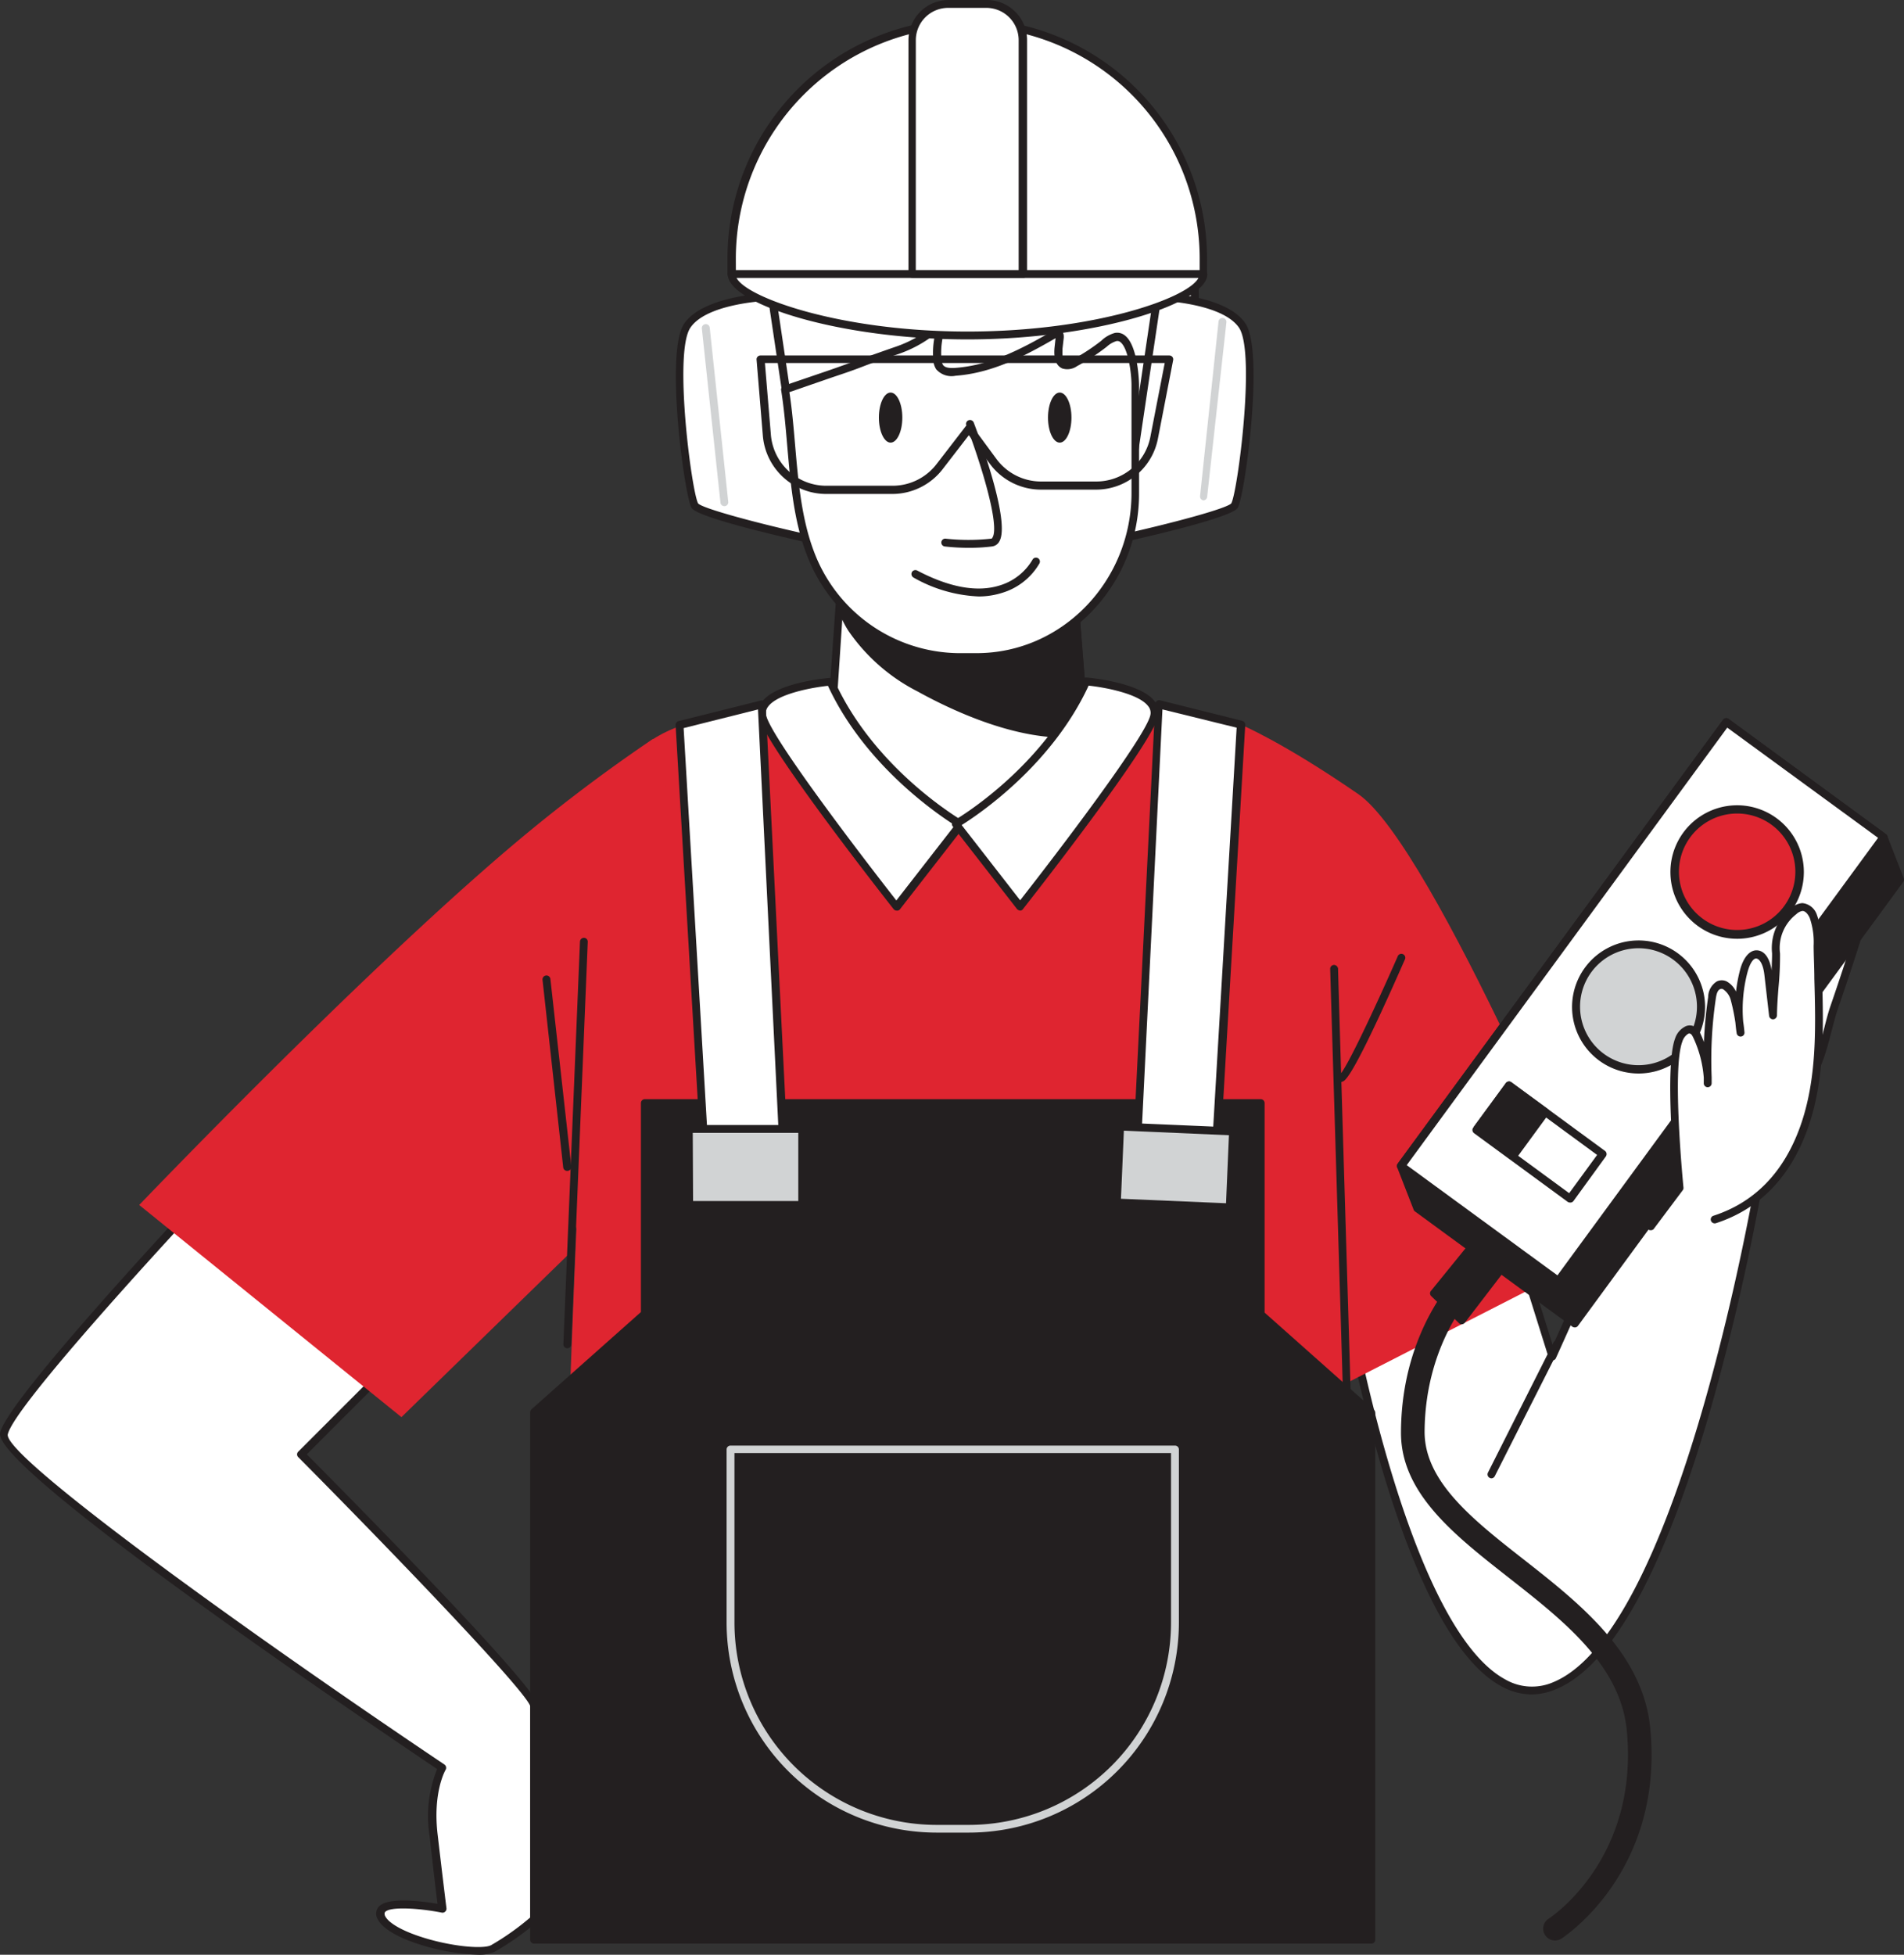
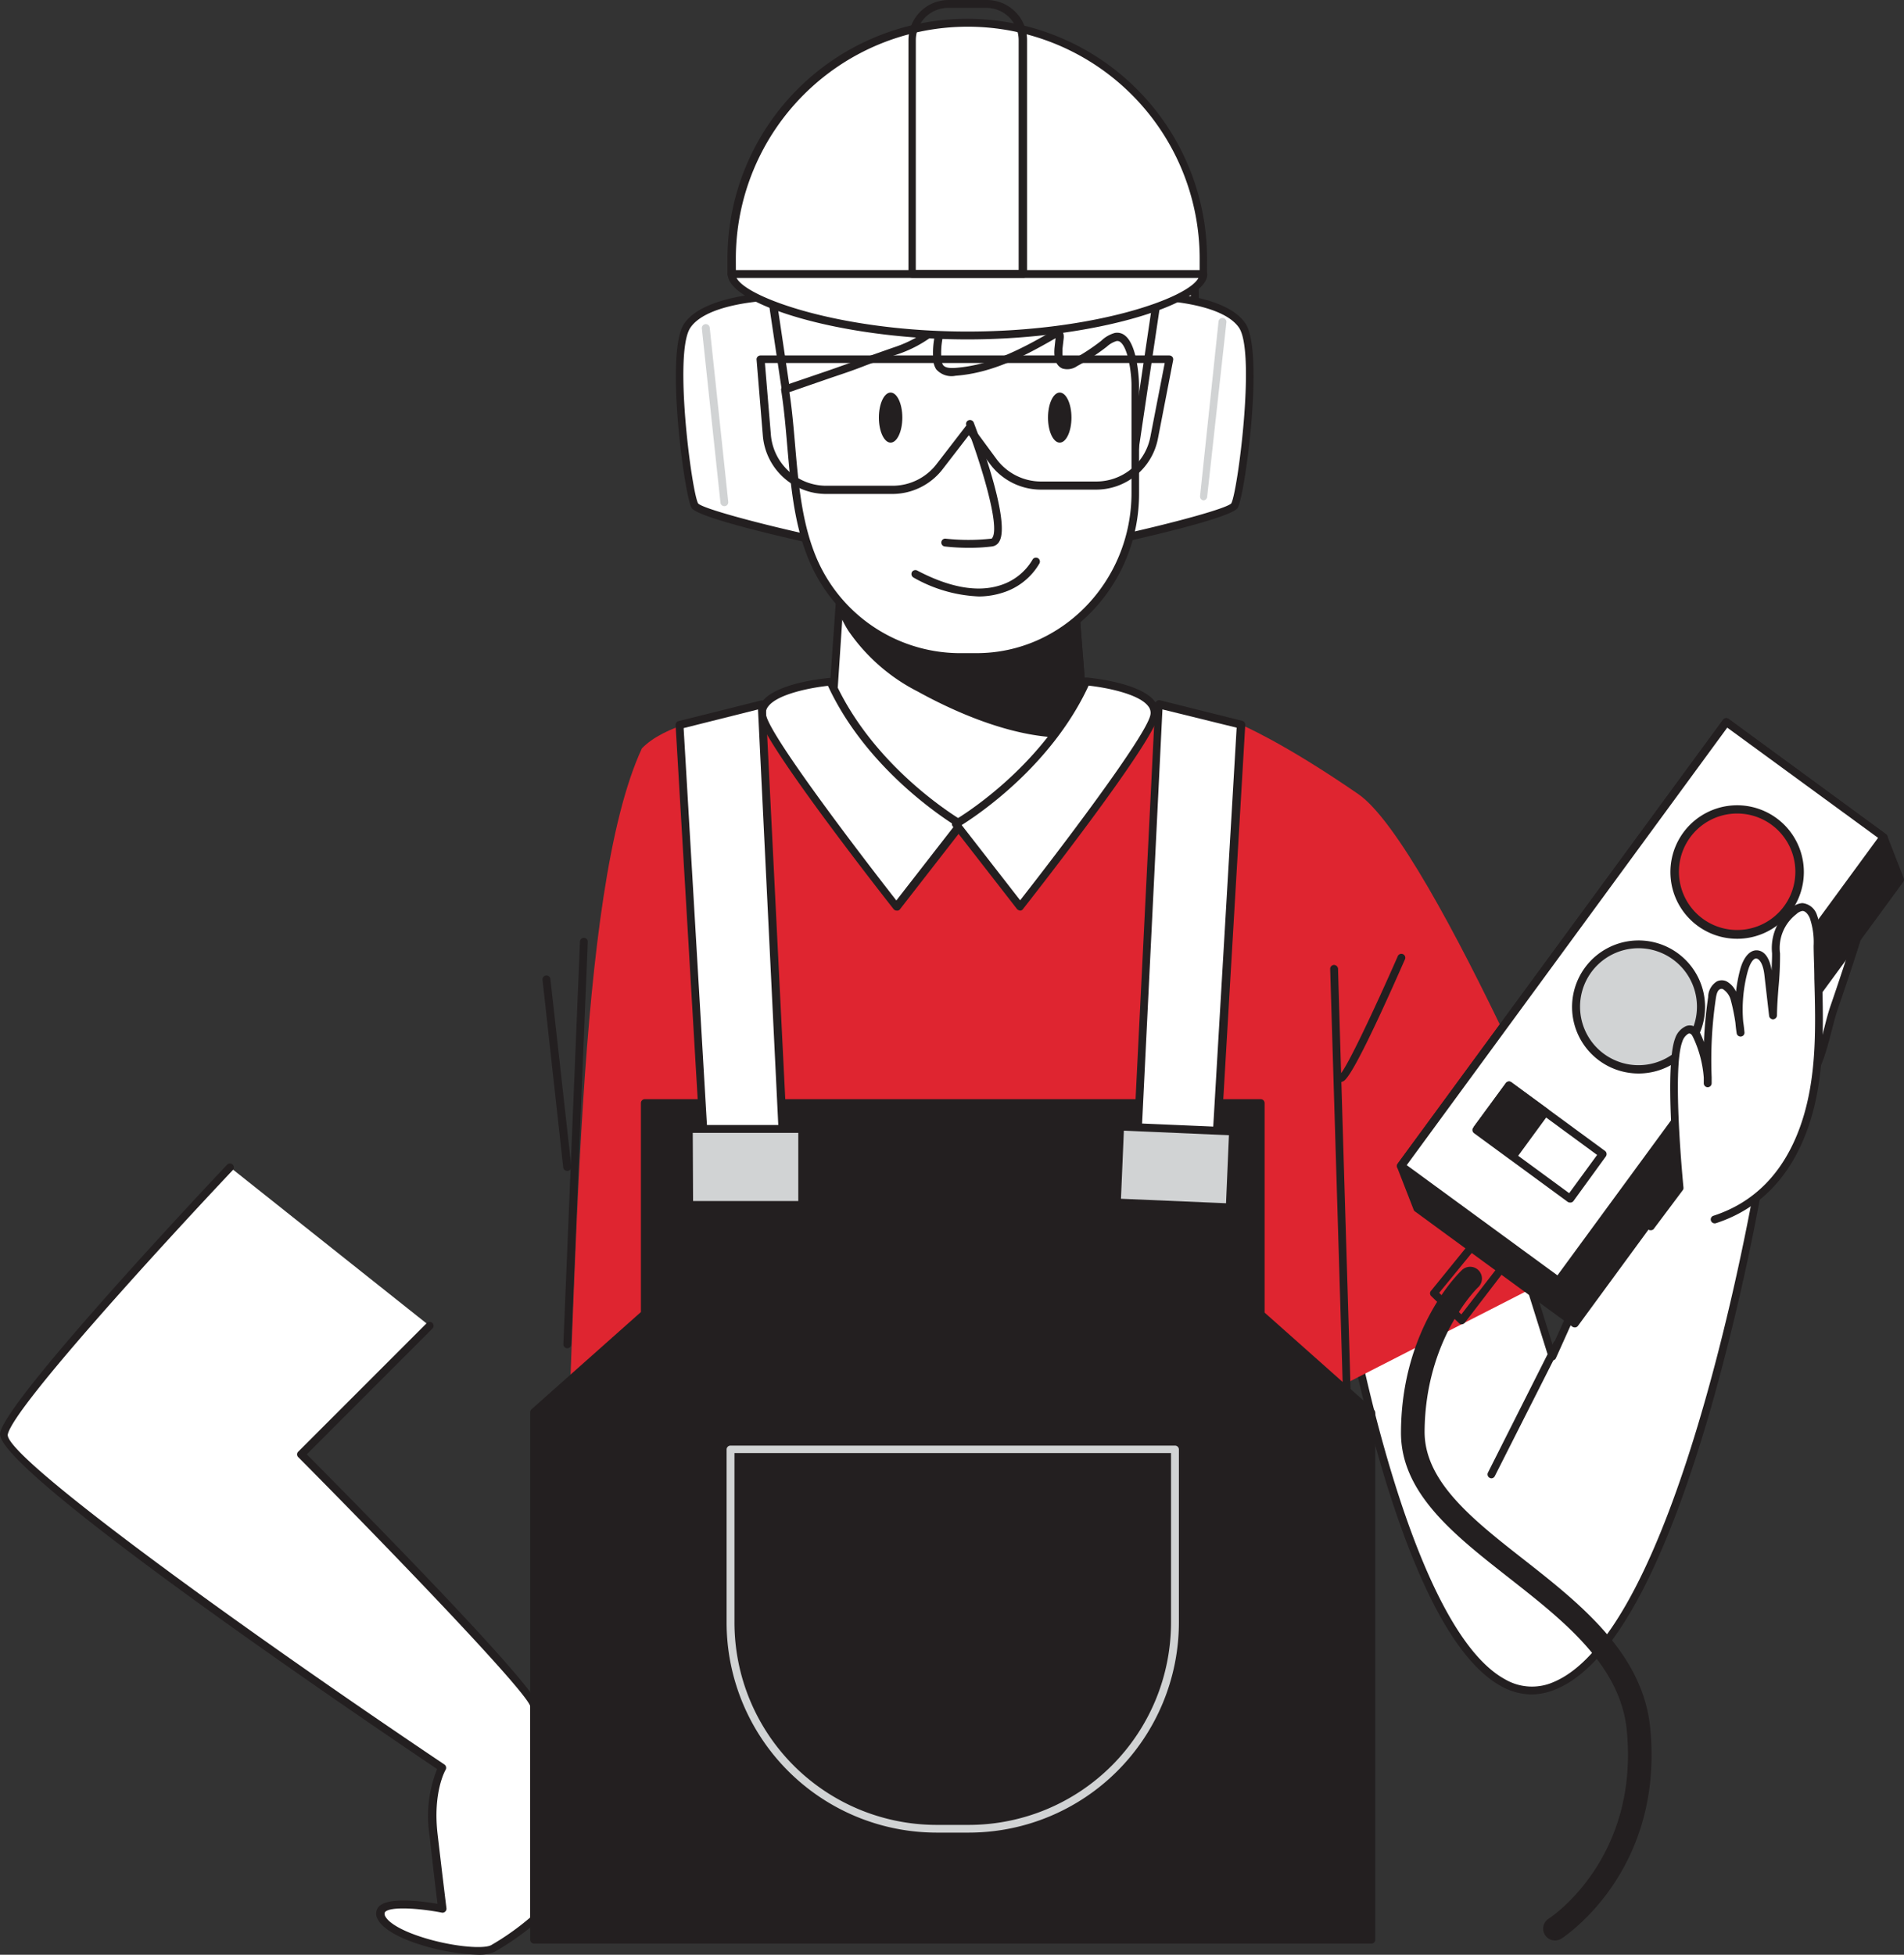
<svg xmlns="http://www.w3.org/2000/svg" width="273.943" height="281.136" viewBox="0 0 273.943 281.136">
  <rect x="0" y="0" width="273.943" height="281.136" fill="#333333" stroke="none" />
  <title>Factory Worker Illustration</title>
  <g id="_361_factory_worker_flatline" data-name="#361_factory_worker_flatline" transform="translate(-79.067 -25.89)">
    <path id="Path_100" data-name="Path 100" d="M316.625,144.441c.249-.793.294-1.97-.521-2.14a1.348,1.348,0,0,0-.8.147c-4.167,1.744-6.183,6.386-7.813,10.61-1.2,3.125-2.446,6.466-2.265,9.874.091,2.163,1.732,5.243,4.065,2.808,1.993-2.095,2.808-7.507,3.748-10.248Q314.881,149.99,316.625,144.441Z" transform="translate(29.926 15.404)" fill="#fff" />
    <path id="Path_101" data-name="Path 101" d="M307.648,167.268a1.846,1.846,0,0,1-.7-.136c-1.381-.521-2.2-2.5-2.265-4.11-.147-3.623,1.234-7.213,2.344-10.1,1.755-4.529,3.816-9.127,8.13-10.927a1.834,1.834,0,0,1,1.132-.181,1.279,1.279,0,0,1,.883.634,3.034,3.034,0,0,1,.068,2.265h0c-1.132,3.691-2.389,7.417-3.646,11.074-.26.759-.521,1.755-.793,2.808-.725,2.831-1.551,6.035-3.08,7.632a2.876,2.876,0,0,1-2.072,1.042ZM316,142.911a1.042,1.042,0,0,0-.408.125c-3.907,1.631-5.854,5.979-7.507,10.293-1.076,2.786-2.412,6.262-2.265,9.648.057,1.234.679,2.774,1.529,3.1.453.17.974-.057,1.563-.668,1.314-1.381,2.14-4.529,2.8-7.122.283-1.132.544-2.106.815-2.91,1.257-3.646,2.48-7.36,3.635-11.04a1.981,1.981,0,0,0,0-1.325.17.17,0,0,0-.136-.091Zm.691,1.6Z" transform="translate(29.855 15.338)" fill="#231f20" />
    <path id="Path_102" data-name="Path 102" d="M112.053,174.11s-31.524,33.325-32.532,38.375,63.06,48.045,63.06,48.045-2,3.25-1.246,9.749,1.246,10.508,1.246,10.508-10.259-1.993-8.753,1.257,13.509,5.752,16.011,4.529a39.711,39.711,0,0,0,6.013-4.258V251.743c0-2.5-33.562-36.235-33.562-36.235l18.548-18.525" transform="translate(0.059 19.615)" fill="#fff" />
    <path id="Path_103" data-name="Path 103" d="M147.735,287.458a31.037,31.037,0,0,1-9.059-1.721c-2-.7-4.529-1.88-5.277-3.4a1.529,1.529,0,0,1,.1-1.7c1.212-1.551,6.341-.861,8.515-.487-.181-1.449-.6-4.914-1.132-9.749a18.118,18.118,0,0,1,1.076-9.636c-11.64-7.836-63.886-43.289-62.879-48.339s31.388-37.243,32.679-38.6a.566.566,0,0,1,.827.77c-8.742,9.24-31.592,34.072-32.4,38.046-.521,3.069,31.977,26.746,62.822,47.468a.577.577,0,0,1,.17.77s-1.891,3.193-1.132,9.4c.759,6.5,1.257,10.5,1.257,10.5a.566.566,0,0,1-.181.487.555.555,0,0,1-.487.147c-3.4-.668-7.541-.895-8.175-.068,0,0-.136.159,0,.521.43.929,2.117,1.97,4.62,2.842,4.371,1.529,9.387,2.016,10.633,1.393a37.367,37.367,0,0,0,5.662-4.008V251.778c-.419-2.072-20.71-23.1-33.393-35.872a.544.544,0,0,1,0-.793l18.536-18.536a.568.568,0,0,1,.8.8L123.209,215.5c8.334,8.4,33.325,33.778,33.325,36.235v30.573a.555.555,0,0,1-.192.43,38.951,38.951,0,0,1-6.137,4.326A5.661,5.661,0,0,1,147.735,287.458Z" transform="translate(0 19.557)" fill="#231f20" />
    <path id="Path_104" data-name="Path 104" d="M250.35,196.477s10.825,61.973,29.769,54.046,29.78-74.61,29.78-74.61l-18.876,2.265-11.267,25.036-13.4-42.734Z" transform="translate(22.667 17.811)" fill="#fff" />
    <path id="Path_105" data-name="Path 105" d="M276.881,251.851a9.127,9.127,0,0,1-4.45-1.2c-6.058-3.329-11.7-13.441-16.77-30.075a228.458,228.458,0,0,1-5.809-23.938.645.645,0,0,1,0-.328l16.023-36.031a.544.544,0,0,1,.555-.328.589.589,0,0,1,.51.385l12.943,41.319,10.655-23.677a.555.555,0,0,1,.453-.328l18.876-2.265a.6.6,0,0,1,.476.17.566.566,0,0,1,.147.487,337.492,337.492,0,0,1-7.8,34.412c-6.794,23.62-14.29,37.288-22.318,40.628A9.183,9.183,0,0,1,276.881,251.851ZM251,196.615c.555,3.046,8.526,45.667,21.979,53.039a7.688,7.688,0,0,0,7,.419c17.37-7.236,28.048-66.117,29.3-73.432l-17.812,2.095-11.131,24.73a.543.543,0,0,1-.543.34.555.555,0,0,1-.51-.4l-12.943-41.3Z" transform="translate(22.598 17.741)" fill="#231f20" />
    <path id="Path_106" data-name="Path 106" d="M236.75,117.94s5.979,2.468,16.872,9.976,35.1,65.925,35.1,65.925l-42.632,21.775-1.2-27.4Z" transform="translate(20.867 12.181)" fill="#df2530" />
    <path id="Path_107" data-name="Path 107" d="M262.25,239.77c.974-43.821,1.631-106.236-14.086-121.443,0,0-73.817-9.353-86.193,3.4-9.568,20.642-9.217,76.229-11.471,118.42Z" transform="translate(9.453 11.795)" fill="#df2530" />
    <path id="Path_108" data-name="Path 108" d="M235.713,87.334c-.43-.883,3.816-10.814,2.4-26.474s-30.165-21.152-40.538-19.839-20.71,11.957-22.839,22.307,2.4,28.943,2.4,28.943Z" transform="translate(12.585 1.978)" fill="#fff" />
    <path id="Path_109" data-name="Path 109" d="M177.192,92.912a.555.555,0,0,1-.544-.43c-.181-.759-4.529-18.831-2.4-29.192,2.265-10.995,12.943-21.424,23.326-22.749,7.111-.917,24.776,1.427,34.638,9.353,3.963,3.171,6.16,6.873,6.534,10.984a70.623,70.623,0,0,1-1.982,24.175,13.452,13.452,0,0,0-.442,2.174.5.5,0,0,1,0,.487.578.578,0,0,1-.464.249l-58.576,4.948Zm23.779-51.431a25.57,25.57,0,0,0-3.306.181c-9.772,1.257-20.224,11.471-22.352,21.854-1.891,9.206,1.608,25.274,2.265,28.229l57.613-4.869a12.491,12.491,0,0,1,.453-2.095A69.31,69.31,0,0,0,237.591,61c-.34-3.793-2.4-7.224-6.1-10.191-8.311-6.726-22.341-9.33-30.471-9.33Z" transform="translate(12.518 1.914)" fill="#231f20" />
    <path id="Path_110" data-name="Path 110" d="M184.45,125.088s7.417,10.678,20.473,10.678,16.872-6.239,16.872-6.239l-.555-6.975-1.28-16.192L218.748,91.22H188.934l-.985,12.376-2,.226Z" transform="translate(13.946 8.645)" fill="#fff" />
    <path id="Path_111" data-name="Path 111" d="M204.989,136.4c-13.2,0-20.869-10.814-20.937-10.927a.521.521,0,0,1-.1-.362l1.495-21.254a.544.544,0,0,1,.5-.521l1.54-.181.951-11.912A.577.577,0,0,1,189,90.72h29.814a.566.566,0,0,1,.566.521l3.046,38.3a.589.589,0,0,1-.091.34C222.178,130.159,218.2,136.4,204.989,136.4Zm-19.85-11.391c.974,1.3,8.153,10.282,19.9,10.282,11.437,0,15.615-4.926,16.294-5.832l-2.989-37.582H189.521l-.985,11.833a.555.555,0,0,1-.5.521l-1.529.17Z" transform="translate(13.879 8.579)" fill="#231f20" />
    <path id="Path_112" data-name="Path 112" d="M185.49,101.14a14.2,14.2,0,0,0,2,5.163,26.5,26.5,0,0,0,9.806,8.583c6.42,3.556,16.011,7.553,23.779,6.352l-1.28-16.192a73.783,73.783,0,0,1-17.189.113c-5.028-.442-10.191-.929-14.822-2.876C187.019,101.933,186.237,101.559,185.49,101.14Z" transform="translate(14.083 9.958)" fill="#231f20" />
    <path id="Path_113" data-name="Path 113" d="M218.2,122.085c-7.836,0-16.385-4.02-21.118-6.635a26.87,26.87,0,0,1-10-8.776A14.981,14.981,0,0,1,185,101.306a.566.566,0,0,1,.226-.566.555.555,0,0,1,.6,0c.679.374,1.427.736,2.265,1.132,4.609,1.936,9.942,2.412,14.641,2.82a72.367,72.367,0,0,0,17.064-.1.521.521,0,0,1,.43.113.555.555,0,0,1,.215.4l1.28,16.192a.566.566,0,0,1-.476.611,21,21,0,0,1-3.046.181Zm-31.83-19.8a13.589,13.589,0,0,0,1.676,3.782c1.925,3.114,5.152,5.933,9.591,8.391,5.107,2.831,14.8,7.36,22.93,6.364l-1.2-15.06a74.27,74.27,0,0,1-16.713,0c-4.79-.419-10.191-.895-15-2.91Z" transform="translate(14.017 9.894)" fill="#231f20" />
    <path id="Path_114" data-name="Path 114" d="M178.693,63.56s-9.568.238-12.2,4.178.192,24.583,1.132,25.9,16.238,4.722,16.238,4.722Z" transform="translate(11.426 4.985)" fill="#fff" />
    <path id="Path_115" data-name="Path 115" d="M183.928,98.986H183.8c-3.635-.815-15.592-3.556-16.577-4.937s-3.9-22.42-1.087-26.531,12.252-4.427,12.648-4.439a.555.555,0,0,1,.577.487l5.175,34.8a.6.6,0,0,1-.181.5.577.577,0,0,1-.43.125Zm-5.662-34.774c-1.97.113-9.138.747-11.244,3.907-2.435,3.657.226,23.779,1.132,25.262.657.713,8.051,2.718,15.094,4.3Z" transform="translate(11.365 4.921)" fill="#231f20" />
    <path id="Path_116" data-name="Path 116" d="M226.736,63.56s9.568.238,12.2,4.178-.181,24.583-1.132,25.9-16.249,4.722-16.249,4.722Z" transform="translate(18.856 4.985)" fill="#fff" />
    <path id="Path_117" data-name="Path 117" d="M221.626,98.989a.6.6,0,0,1-.385-.147.555.555,0,0,1-.17-.5l5.163-34.8a.555.555,0,0,1,.577-.487c.408,0,9.9.294,12.66,4.439s-.136,25.138-1.132,26.542-12.931,4.122-16.577,4.937Zm5.662-34.774-4.982,33.472c7.054-1.585,14.449-3.589,15.117-4.314.883-1.415,3.544-21.594,1.132-25.251C236.425,64.962,229.246,64.328,227.287,64.215Z" transform="translate(18.791 4.919)" fill="#231f20" />
    <path id="Path_118" data-name="Path 118" d="M203.721,114.98h2.661c12.614,0,22.851-10.576,22.851-23.621V75.88c0-1.585-.521-7.315-2.82-6.907a4.1,4.1,0,0,0-1.71.962,29.259,29.259,0,0,1-4.144,2.752,1.914,1.914,0,0,1-1.619.306c-.815-.34-.849-1.506-.747-2.412l.159-1.461c0-.306,0-.725-.306-.759-4.631,2.695-9.308,5.243-14.72,5.662a2.412,2.412,0,0,1-2.265-.691,2.265,2.265,0,0,1-.328-1.223,11.618,11.618,0,0,1,.883-5.3,17.642,17.642,0,0,1-6.669,4.122c-3.4,1.132-6.511,2.344-9.874,3.488l-6.262,2.14c1.212,7.609.849,16.249,3.646,23.541a23.054,23.054,0,0,0,21.265,14.879Z" transform="translate(13.199 5.415)" fill="#fff" />
    <path id="Path_119" data-name="Path 119" d="M206.448,115.62h-2.661A23.609,23.609,0,0,1,182,100.311c-1.88-4.9-2.344-10.406-2.808-15.728-.226-2.638-.464-5.379-.872-7.926a.566.566,0,0,1,.374-.623l6.273-2.14c1.619-.555,3.193-1.132,4.767-1.687s3.4-1.212,5.107-1.8a17.042,17.042,0,0,0,6.454-4,.566.566,0,0,1,.713-.068.555.555,0,0,1,.2.691,11.017,11.017,0,0,0-.838,5.05,1.982,1.982,0,0,0,.226.94c.249.374.827.51,1.778.442,5.175-.385,9.6-2.752,14.449-5.56a.544.544,0,0,1,.351-.079c.566.068.883.634.8,1.393l-.17,1.461c0,.476-.125,1.608.408,1.823a1.506,1.506,0,0,0,1.132-.283,30.166,30.166,0,0,0,4.031-2.65,4.529,4.529,0,0,1,1.959-1.132,1.789,1.789,0,0,1,1.517.419c1.88,1.574,1.97,6.987,1.97,7.043V91.434C229.865,104.773,219.357,115.62,206.448,115.62ZM179.51,76.951c.374,2.446.6,5.039.815,7.541.453,5.243.917,10.655,2.729,15.411a22.477,22.477,0,0,0,20.733,14.584h2.661c12.286,0,22.284-10.338,22.284-23.054V75.955c0-1.7-.464-5.254-1.563-6.171a.7.7,0,0,0-.589-.181,3.533,3.533,0,0,0-1.393.8,30.967,30.967,0,0,1-4.292,2.808,2.446,2.446,0,0,1-2.106.34c-.634-.272-1.325-1-1.132-3.012l.147-1.347c-4.6,2.661-9.183,5.016-14.381,5.4a2.921,2.921,0,0,1-2.8-.94,2.842,2.842,0,0,1-.419-1.495,11.8,11.8,0,0,1,.283-3.567,18.015,18.015,0,0,1-5.322,2.887c-1.732.577-3.4,1.132-5.084,1.789s-3.159,1.132-4.79,1.687Z" transform="translate(13.134 5.34)" fill="#231f20" />
    <path id="Path_120" data-name="Path 120" d="M202.676,97.618a30.378,30.378,0,0,1-3.488-.192.565.565,0,1,1,.136-1.121,29.9,29.9,0,0,0,6.488,0c.068,0,.147,0,.226-.17,1.076-1.789-1.744-10.848-3.771-16.136a.555.555,0,0,1,.328-.725.578.578,0,0,1,.736.317c.555,1.461,5.39,14.267,3.68,17.121a1.37,1.37,0,0,1-1.064.713,25.659,25.659,0,0,1-3.272.193Z" transform="translate(15.83 7.06)" fill="#231f20" />
    <path id="Path_121" data-name="Path 121" d="M204.539,102.3a20.643,20.643,0,0,1-9.364-2.718.589.589,0,0,1-.238-.77.577.577,0,0,1,.77-.238c4.677,2.457,8.7,3.171,11.957,2.117a8.209,8.209,0,0,0,4.62-3.657.567.567,0,0,1,1.019.5,9.274,9.274,0,0,1-5.3,4.224,11.21,11.21,0,0,1-3.465.544Z" transform="translate(15.326 9.373)" fill="#231f20" />
    <path id="Path_122" data-name="Path 122" d="M194.779,90.958h-9.614a9.138,9.138,0,0,1-9.059-8.334L175.2,71.651a.521.521,0,0,1,.147-.43.544.544,0,0,1,.408-.181H234.58a.558.558,0,0,1,.555.679L232.95,82.975a9.059,9.059,0,0,1-8.923,7.36H216.1a9.138,9.138,0,0,1-7.326-3.7l-3.035-4.122-3.782,4.9A9.149,9.149,0,0,1,194.779,90.958ZM176.4,72.127l.861,10.35a7.994,7.994,0,0,0,7.926,7.3h9.591a7.983,7.983,0,0,0,6.307-3.1l4.235-5.492a.555.555,0,0,1,.464-.215.532.532,0,0,1,.442.226l3.488,4.733a7.983,7.983,0,0,0,6.409,3.238h7.926a7.926,7.926,0,0,0,7.813-6.443l2.061-10.6Z" transform="translate(12.721 5.975)" fill="#231f20" />
    <path id="Path_123" data-name="Path 123" d="M239.94,61.051c0,3.51-15.2,8.787-33.97,8.787S172,64.562,172,61.051a187.763,187.763,0,0,1,67.861,0Z" transform="translate(12.298 4.244)" fill="#fff" />
    <path id="Path_124" data-name="Path 124" d="M206.031,70.521c-18.57,0-34.491-5.141-34.491-9.353a.566.566,0,0,1,.453-.555,188.33,188.33,0,0,1,68.087,0,.566.566,0,0,1,.453.555C240.511,65.323,224.59,70.521,206.031,70.521Zm-33.257-8.9c1.313,2.842,14.936,7.768,33.257,7.768s31.932-4.869,33.257-7.768a187.186,187.186,0,0,0-66.513,0Z" transform="translate(12.237 4.184)" fill="#231f20" />
    <path id="Path_125" data-name="Path 125" d="M205.97,28.79h0a33.97,33.97,0,0,1,33.97,33.97v2.2H172V62.715A33.97,33.97,0,0,1,205.97,28.79Z" transform="translate(12.298 0.384)" fill="#fff" />
    <path id="Path_126" data-name="Path 126" d="M240.006,65.545h-67.94a.566.566,0,0,1-.566-.566v-2.2a34.5,34.5,0,1,1,69,0l-.006,2.2A.566.566,0,0,1,240.006,65.545Zm-67.295-1.132H239.44V62.782a33.367,33.367,0,1,0-66.734,0Z" transform="translate(12.232 0.316)" fill="#231f20" />
-     <path id="Path_127" data-name="Path 127" d="M200.159,26.34h5.514a5.209,5.209,0,0,1,5.209,5.209V65.236H194.95V31.56a5.209,5.209,0,0,1,5.209-5.22Z" transform="translate(15.335 0.06)" fill="#fff" />
    <path id="Path_128" data-name="Path 128" d="M210.919,65.861H195.066a.566.566,0,0,1-.566-.566V31.676a5.775,5.775,0,0,1,5.775-5.786h5.514a5.786,5.786,0,0,1,5.775,5.786V65.3a.566.566,0,0,1-.645.566Zm-15.366-1.132h14.8V31.676a4.654,4.654,0,0,0-4.643-4.654H200.2a4.654,4.654,0,0,0-4.643,4.654Z" transform="translate(15.276)" fill="#231f20" />
    <ellipse id="Ellipse_11" data-name="Ellipse 11" cx="1.687" cy="3.601" rx="1.687" ry="3.601" transform="translate(205.518 82.348)" fill="#231f20" />
    <ellipse id="Ellipse_12" data-name="Ellipse 12" cx="1.687" cy="3.601" rx="1.687" ry="3.601" transform="translate(229.852 82.348)" fill="#231f20" />
    <path id="Path_129" data-name="Path 129" d="M185.73,112.44s-10.621.94-9.795,4.937,19.25,27.459,19.25,27.459l9.251-11.878S191.641,125.632,185.73,112.44Z" transform="translate(12.813 11.454)" fill="#fff" />
    <path id="Path_130" data-name="Path 130" d="M195.325,145.461a.578.578,0,0,1-.442-.215c-.759-.962-18.57-23.609-19.4-27.7a2.6,2.6,0,0,1,.5-2.151c2.049-2.752,9.478-3.4,9.795-3.4a.555.555,0,0,1,.566.328c5.764,12.863,18.389,20.178,18.514,20.246a.532.532,0,0,1,.272.385.543.543,0,0,1-.1.453l-9.251,11.89A.51.51,0,0,1,195.325,145.461Zm-9.885-32.328c-2.265.238-7.224,1.132-8.594,2.967a1.483,1.483,0,0,0-.306,1.246c.634,3.091,13.339,19.759,18.74,26.655l8.413-10.814C201.168,131.578,190.717,124.524,185.44,113.133Z" transform="translate(12.752 11.395)" fill="#231f20" />
    <path id="Path_131" data-name="Path 131" d="M219.266,112.44s10.61.94,9.795,4.937-19.25,27.459-19.25,27.459l-9.251-11.878S213.355,125.632,219.266,112.44Z" transform="translate(16.078 11.454)" fill="#fff" />
    <path id="Path_132" data-name="Path 132" d="M209.837,145.468a.77.77,0,0,1-.442-.215l-9.251-11.89a.544.544,0,0,1-.113-.453.6.6,0,0,1,.272-.385c.136-.068,12.75-7.383,18.514-20.246a.532.532,0,0,1,.566-.328c.317,0,7.745.7,9.795,3.4a2.57,2.57,0,0,1,.51,2.151c-.838,4.088-18.65,26.734-19.408,27.7a.555.555,0,0,1-.442.272Zm-8.413-12.3,8.413,10.814c5.413-6.9,18.117-23.564,18.74-26.655a1.483,1.483,0,0,0-.306-1.246c-1.359-1.834-6.33-2.729-8.583-2.967-5.277,11.414-15.739,18.468-18.265,20.054Z" transform="translate(16.006 11.388)" fill="#231f20" />
    <path id="Path_133" data-name="Path 133" d="M251.467,196.362V165.97H162.862v30.392L146.93,210.5v75.821H267.388V210.5Z" transform="translate(8.981 18.538)" fill="#231f20" />
    <path id="Path_134" data-name="Path 134" d="M267.454,286.954H147a.566.566,0,0,1-.566-.566V210.522a.566.566,0,0,1,.193-.419l15.739-13.984V166.066a.566.566,0,0,1,.566-.566h88.605a.566.566,0,0,1,.566.566V196.2l15.739,13.984a.589.589,0,0,1,.181.419v75.866A.566.566,0,0,1,267.454,286.954Zm-119.892-1.132H266.888V210.827L251.16,196.843a.566.566,0,0,1-.193-.419V166.6H163.494v29.826a.6.6,0,0,1-.193.419l-15.739,13.984Z" transform="translate(8.914 18.475)" fill="#231f20" />
    <path id="Path_135" data-name="Path 135" d="M169.249,183.679h11.346l-3.363-68.359-11.822,2.967Z" transform="translate(11.426 11.835)" fill="#fff" />
    <path id="Path_136" data-name="Path 136" d="M180.661,184.307H169.338a.566.566,0,0,1-.566-.532l-3.861-65.358a.566.566,0,0,1,.43-.589l11.822-2.955a.555.555,0,0,1,.7.521l3.4,68.359a.645.645,0,0,1-.159.419.577.577,0,0,1-.442.136Zm-10.814-1.132h10.191l-3.272-67.023-10.7,2.684Z" transform="translate(11.36 11.773)" fill="#231f20" />
    <path id="Path_137" data-name="Path 137" d="M234.675,183.679H223.34l3.352-68.359,11.833,2.967Z" transform="translate(19.092 11.835)" fill="#fff" />
    <path id="Path_138" data-name="Path 138" d="M234.74,184.311H223.416a.543.543,0,0,1-.566-.589l3.4-68.359a.578.578,0,0,1,.226-.43.544.544,0,0,1,.476-.091l11.833,2.955a.566.566,0,0,1,.419.589l-3.839,65.392a.566.566,0,0,1-.623.532Zm-10.746-1.132h10.191l3.782-64.4-10.678-2.627Z" transform="translate(19.027 11.769)" fill="#231f20" />
    <rect id="Rectangle_52" data-name="Rectangle 52" width="16.26" height="10.927" transform="translate(178.172 188.256)" fill="#d1d3d4" />
    <path id="Path_139" data-name="Path 139" d="M182.973,180.851H166.656a.577.577,0,0,1-.566-.566V169.346a.577.577,0,0,1,.566-.566h16.317a.577.577,0,0,1,.566.566v10.938A.577.577,0,0,1,182.973,180.851Zm-15.705-1.132h15.139v-9.806H167.222Z" transform="translate(11.516 18.909)" fill="#231f20" />
    <rect id="Rectangle_53" data-name="Rectangle 53" width="16.26" height="10.927" transform="translate(240.222 187.922) rotate(2.47)" fill="#d1d3d4" />
    <path id="Path_140" data-name="Path 140" d="M237.29,181.23h0l-16.226-.7a.521.521,0,0,1-.385-.181.611.611,0,0,1-.159-.408L221,169.024a.589.589,0,0,1,.181-.4.555.555,0,0,1,.408-.147l16.249.7a.566.566,0,0,1,.544.589l-.476,10.916a.566.566,0,0,1-.611.544Zm-15.66-1.8,15.117.645.419-9.783-15.117-.657Z" transform="translate(18.719 18.87)" fill="#231f20" />
    <path id="Path_141" data-name="Path 141" d="M206.255,265.166H201.6a30.245,30.245,0,0,1-30.211-30.188V210.066a.566.566,0,0,1,.566-.566H235.9a.566.566,0,0,1,.566.566v24.911A30.245,30.245,0,0,1,206.255,265.166Zm-33.732-54.59v24.4A29.112,29.112,0,0,0,201.6,264.056h4.654a29.112,29.112,0,0,0,29.078-29.078v-24.4Z" transform="translate(12.218 24.298)" fill="#d1d3d4" />
-     <path id="Path_142" data-name="Path 142" d="M170.7,119.73a236.093,236.093,0,0,0-19.646,14.822c-17.234,14.483-41.194,38.613-54.3,52.223l37.729,30.516L158.4,194S178.707,130.736,170.7,119.73Z" transform="translate(2.341 12.418)" fill="#df2530" />
    <path id="Path_143" data-name="Path 143" d="M326.511,134.176l-22.6-16.566-46.8,63.841,2.355,6.081L282.078,204.1l46.8-63.83Z" transform="translate(23.561 12.138)" fill="#231f20" />
    <path id="Path_144" data-name="Path 144" d="M282.15,204.731a.6.6,0,0,1-.34-.1l-22.647-16.577a.465.465,0,0,1-.193-.249l-2.367-6.081a.578.578,0,0,1,.068-.544l46.811-63.841a.612.612,0,0,1,.374-.226.6.6,0,0,1,.419.1l22.647,16.577a.464.464,0,0,1,.193.249l2.367,6.081a.577.577,0,0,1-.068.544l-46.8,63.841a.566.566,0,0,1-.374.226Zm-22.137-17.54,22.013,16.136L328.3,140.2l-2.2-5.662L304.095,118.4l-46.279,63.128Z" transform="translate(23.489 12.071)" fill="#231f20" />
    <rect id="Rectangle_54" data-name="Rectangle 54" width="28.025" height="79.162" transform="translate(327.499 129.735) rotate(36.24)" fill="#fff" />
    <path id="Path_145" data-name="Path 145" d="M279.783,198.65a.532.532,0,0,1-.34-.113L256.8,181.971a.577.577,0,0,1-.125-.793l46.811-63.841a.612.612,0,0,1,.374-.226.6.6,0,0,1,.419.1l22.647,16.577a.566.566,0,0,1,.125.793l-46.8,63.83a.566.566,0,0,1-.374.226Zm-21.809-17.257,21.684,15.853,46.131-62.924-21.7-15.853Z" transform="translate(23.49 12.071)" fill="#231f20" />
    <circle id="Ellipse_13" data-name="Ellipse 13" cx="9.013" cy="9.013" r="9.013" transform="translate(319.997 142.328)" fill="#df2530" />
    <path id="Path_146" data-name="Path 146" d="M300.9,147.374a9.6,9.6,0,1,1,1.483-.113,9.352,9.352,0,0,1-1.483.113Zm0-18.015a8.375,8.375,0,1,0,.034,0Z" transform="translate(28.087 13.535)" fill="#231f20" />
    <circle id="Ellipse_14" data-name="Ellipse 14" cx="9.013" cy="9.013" r="9.013" transform="translate(305.798 161.702)" fill="#d1d3d4" />
    <path id="Path_147" data-name="Path 147" d="M288.366,164.477a9.568,9.568,0,1,1,7.734-3.907,9.568,9.568,0,0,1-7.734,3.907Zm0-18.015a8.41,8.41,0,1,0,.023,0Z" transform="translate(26.434 15.807)" fill="#231f20" />
    <rect id="Rectangle_55" data-name="Rectangle 55" width="16.737" height="7.966" transform="translate(297.468 182.292) rotate(36.069)" fill="#fff" />
    <path id="Path_148" data-name="Path 148" d="M280.19,180.665a.566.566,0,0,1-.328-.1l-13.475-9.874a.577.577,0,0,1-.125-.793l4.7-6.409a.566.566,0,0,1,.374-.226.555.555,0,0,1,.419.1l13.475,9.874a.577.577,0,0,1,.125.793l-4.654,6.409a.566.566,0,0,1-.374.226Zm-12.671-10.553,12.558,9.206,4.02-5.5-12.558-9.206Z" transform="translate(24.759 18.178)" fill="#231f20" />
    <rect id="Rectangle_56" data-name="Rectangle 56" width="6.477" height="7.655" transform="translate(296.205 181.986) rotate(36.24)" fill="#231f20" />
    <path id="Path_149" data-name="Path 149" d="M272.1,174.392a.533.533,0,0,1-.34-.113l-5.22-3.827a.578.578,0,0,1-.125-.793l4.529-6.171a.566.566,0,0,1,.374-.226.555.555,0,0,1,.419.1l5.22,3.827a.566.566,0,0,1,.226.374.555.555,0,0,1-.1.419l-4.529,6.183a.577.577,0,0,1-.362.215Zm-4.427-4.529,4.3,3.159,3.861-5.265-4.314-3.159Z" transform="translate(24.779 18.178)" fill="#231f20" />
    <path id="Path_150" data-name="Path 150" d="M288.79,187l4.19-5.594s-1.71-17.11-.125-21.254c.317-.838,1.132-1.755,1.925-1.381a1.664,1.664,0,0,1,.7.883,16.917,16.917,0,0,1,1.6,6.794,60.356,60.356,0,0,1,.566-12.3c.1-.691.294-1.483.929-1.778,1.076-.476,2,.906,2.321,2.038a27.421,27.421,0,0,1,.872,4.79,21.787,21.787,0,0,1,.43-8.764c.906-3.476,3.114-3.2,3.522.362l.679,5.911c0-2.978.51-5.922.442-8.889a6.7,6.7,0,0,1,2.559-6.047,2.072,2.072,0,0,1,1.223-.589,1.936,1.936,0,0,1,1.585,1.37,11.222,11.222,0,0,1,.6,4.212c.091,8.866,1.019,17.914-1.993,26.248-2.9,8.051-8.153,11.6-12.8,13.1" transform="translate(27.754 15.258)" fill="#fff" />
    <path id="Path_151" data-name="Path 151" d="M288.856,187.649a.555.555,0,0,1-.34-.113.577.577,0,0,1-.113-.793l4.065-5.413c-.2-2.106-1.608-17.291-.068-21.3a2.944,2.944,0,0,1,1.495-1.71,1.438,1.438,0,0,1,1.2,0,2.265,2.265,0,0,1,.974,1.132c.17.362.317.725.464,1.132a61.806,61.806,0,0,1,.612-6.466,2.672,2.672,0,0,1,1.268-2.265,1.642,1.642,0,0,1,1.381,0,3.216,3.216,0,0,1,1.359,1.483,21.831,21.831,0,0,1,.566-3.069c.487-1.88,1.427-2.955,2.491-2.876s1.789,1.132,2.072,2.9c0-.827.068-1.653.057-2.48a7.3,7.3,0,0,1,2.752-6.488,2.65,2.65,0,0,1,1.6-.725,2.457,2.457,0,0,1,2.106,1.71,11.719,11.719,0,0,1,.645,4.427c0,1.551.057,3.114.1,4.665.193,7.281.4,14.811-2.129,21.786s-7,11.448-13.158,13.452a.577.577,0,0,1-.713-.374.555.555,0,0,1,.362-.7c5.9-1.914,10.089-6.205,12.456-12.761,2.446-6.794,2.265-14.188,2.061-21.367,0-1.563-.091-3.125-.1-4.688a10.722,10.722,0,0,0-.555-4c-.2-.464-.589-1.019-1.053-1.019h0a1.6,1.6,0,0,0-.872.453,6.137,6.137,0,0,0-2.355,5.662,47.645,47.645,0,0,1-.226,4.948c-.1,1.291-.2,2.638-.215,3.952a.578.578,0,0,1-.544.566.566.566,0,0,1-.589-.51l-.679-5.9c-.193-1.665-.759-2.265-1.132-2.333s-.917.51-1.314,2.038a20.948,20.948,0,0,0-.6,7.066c.079.5.136,1.008.181,1.506a.555.555,0,0,1-.487.611.566.566,0,0,1-.634-.476c-.079-.5-.136-1-.181-1.506a27.994,27.994,0,0,0-.645-3.171,2.706,2.706,0,0,0-1.132-1.653.464.464,0,0,0-.442,0c-.385.17-.521.8-.6,1.336a60.384,60.384,0,0,0-.6,11.323v.861a.577.577,0,0,1-.544.578.566.566,0,0,1-.589-.544v-.827a16.5,16.5,0,0,0-1.495-5.73c-.125-.26-.26-.521-.442-.6a.328.328,0,0,0-.283,0,2,2,0,0,0-.861,1.132c-1.529,3.975.147,20.824.159,20.993a.544.544,0,0,1-.113.4l-4.19,5.594A.577.577,0,0,1,288.856,187.649Z" transform="translate(27.688 15.18)" fill="#231f20" />
    <path id="Path_152" data-name="Path 152" d="M151.194,204.039h0a.566.566,0,0,1-.544-.589l2.389-57.9a.578.578,0,0,1,.589-.544.555.555,0,0,1,.532.589l-2.378,57.9a.566.566,0,0,1-.589.544Z" transform="translate(9.473 15.764)" fill="#231f20" />
    <path id="Path_153" data-name="Path 153" d="M250.639,216.141a.555.555,0,0,1-.555-.532c0-.747-1.925-63.886-2-66.57a.566.566,0,0,1,.544-.589.6.6,0,0,1,.589.555c0,.657,1.959,65.766,1.993,66.547a.555.555,0,0,1-.532.589Z" transform="translate(22.366 16.219)" fill="#231f20" />
    <path id="Path_154" data-name="Path 154" d="M268.647,215.978a.554.554,0,0,1-.26-.068.566.566,0,0,1-.249-.759l9.421-18.695a.555.555,0,0,1,.759-.249.566.566,0,0,1,.26.759l-9.455,18.695A.566.566,0,0,1,268.647,215.978Z" transform="translate(25.013 22.531)" fill="#231f20" />
    <path id="Path_155" data-name="Path 155" d="M249.641,165.463a.577.577,0,0,1-.226-1.132c.883-.77,4.892-9.24,8.255-16.894a.566.566,0,1,1,1.03.453c-4.982,11.323-7.983,17.268-8.911,17.506Z" transform="translate(22.482 16.032)" fill="#231f20" />
    <path id="Path_156" data-name="Path 156" d="M151.545,177.9a.577.577,0,0,1-.566-.5L148,150.4a.57.57,0,0,1,1.132-.125l3.012,26.995a.566.566,0,0,1-.51.623Z" transform="translate(9.122 16.394)" fill="#231f20" />
-     <path id="Path_157" data-name="Path 157" d="M267.761,183.07l-6.511,8.006,4.02,3.907,6.33-8.243Z" transform="translate(24.109 20.8)" fill="#231f20" />
    <path id="Path_158" data-name="Path 158" d="M265.333,195.626a.578.578,0,0,1-.4-.17l-4.008-3.907a.544.544,0,0,1,0-.759l6.5-8.006a.589.589,0,0,1,.408-.215.6.6,0,0,1,.43.159l3.827,3.669a.555.555,0,0,1,0,.759l-6.318,8.243a.589.589,0,0,1-.408.215Zm-3.25-4.529,3.193,3.1,5.662-7.338-3.023-2.887Z" transform="translate(24.046 20.734)" fill="#231f20" />
    <path id="Path_159" data-name="Path 159" d="M279.229,283.679a1.7,1.7,0,0,1-.917-3.125c.532-.34,13.033-8.742,11.255-27.1-.917-9.353-9.059-15.739-16.928-21.911S256.99,219.328,257.08,210.5c.091-14.913,8.379-22.873,8.73-23.2a1.7,1.7,0,1,1,2.333,2.469h0c-.079.079-7.587,7.36-7.666,20.744,0,7.168,6.907,12.614,14.256,18.366,8.04,6.307,17.155,13.452,18.208,24.255,1.993,20.473-12.184,29.894-12.784,30.279A1.766,1.766,0,0,1,279.229,283.679Z" transform="translate(23.557 21.298)" fill="#231f20" />
    <path id="Path_160" data-name="Path 160" d="M171.489,93.237a.566.566,0,0,1-.566-.5L168.25,67.714a.57.57,0,1,1,1.132-.125l2.661,25.025a.566.566,0,0,1-.5.623Z" transform="translate(11.802 5.451)" fill="#d1d3d4" />
    <path id="Path_161" data-name="Path 161" d="M232.06,92.52h0a.566.566,0,0,1-.51-.623l2.661-25.138a.57.57,0,0,1,1.132.125L232.569,92.01a.578.578,0,0,1-.51.51Z" transform="translate(20.179 5.341)" fill="#d1d3d4" />
  </g>
</svg>